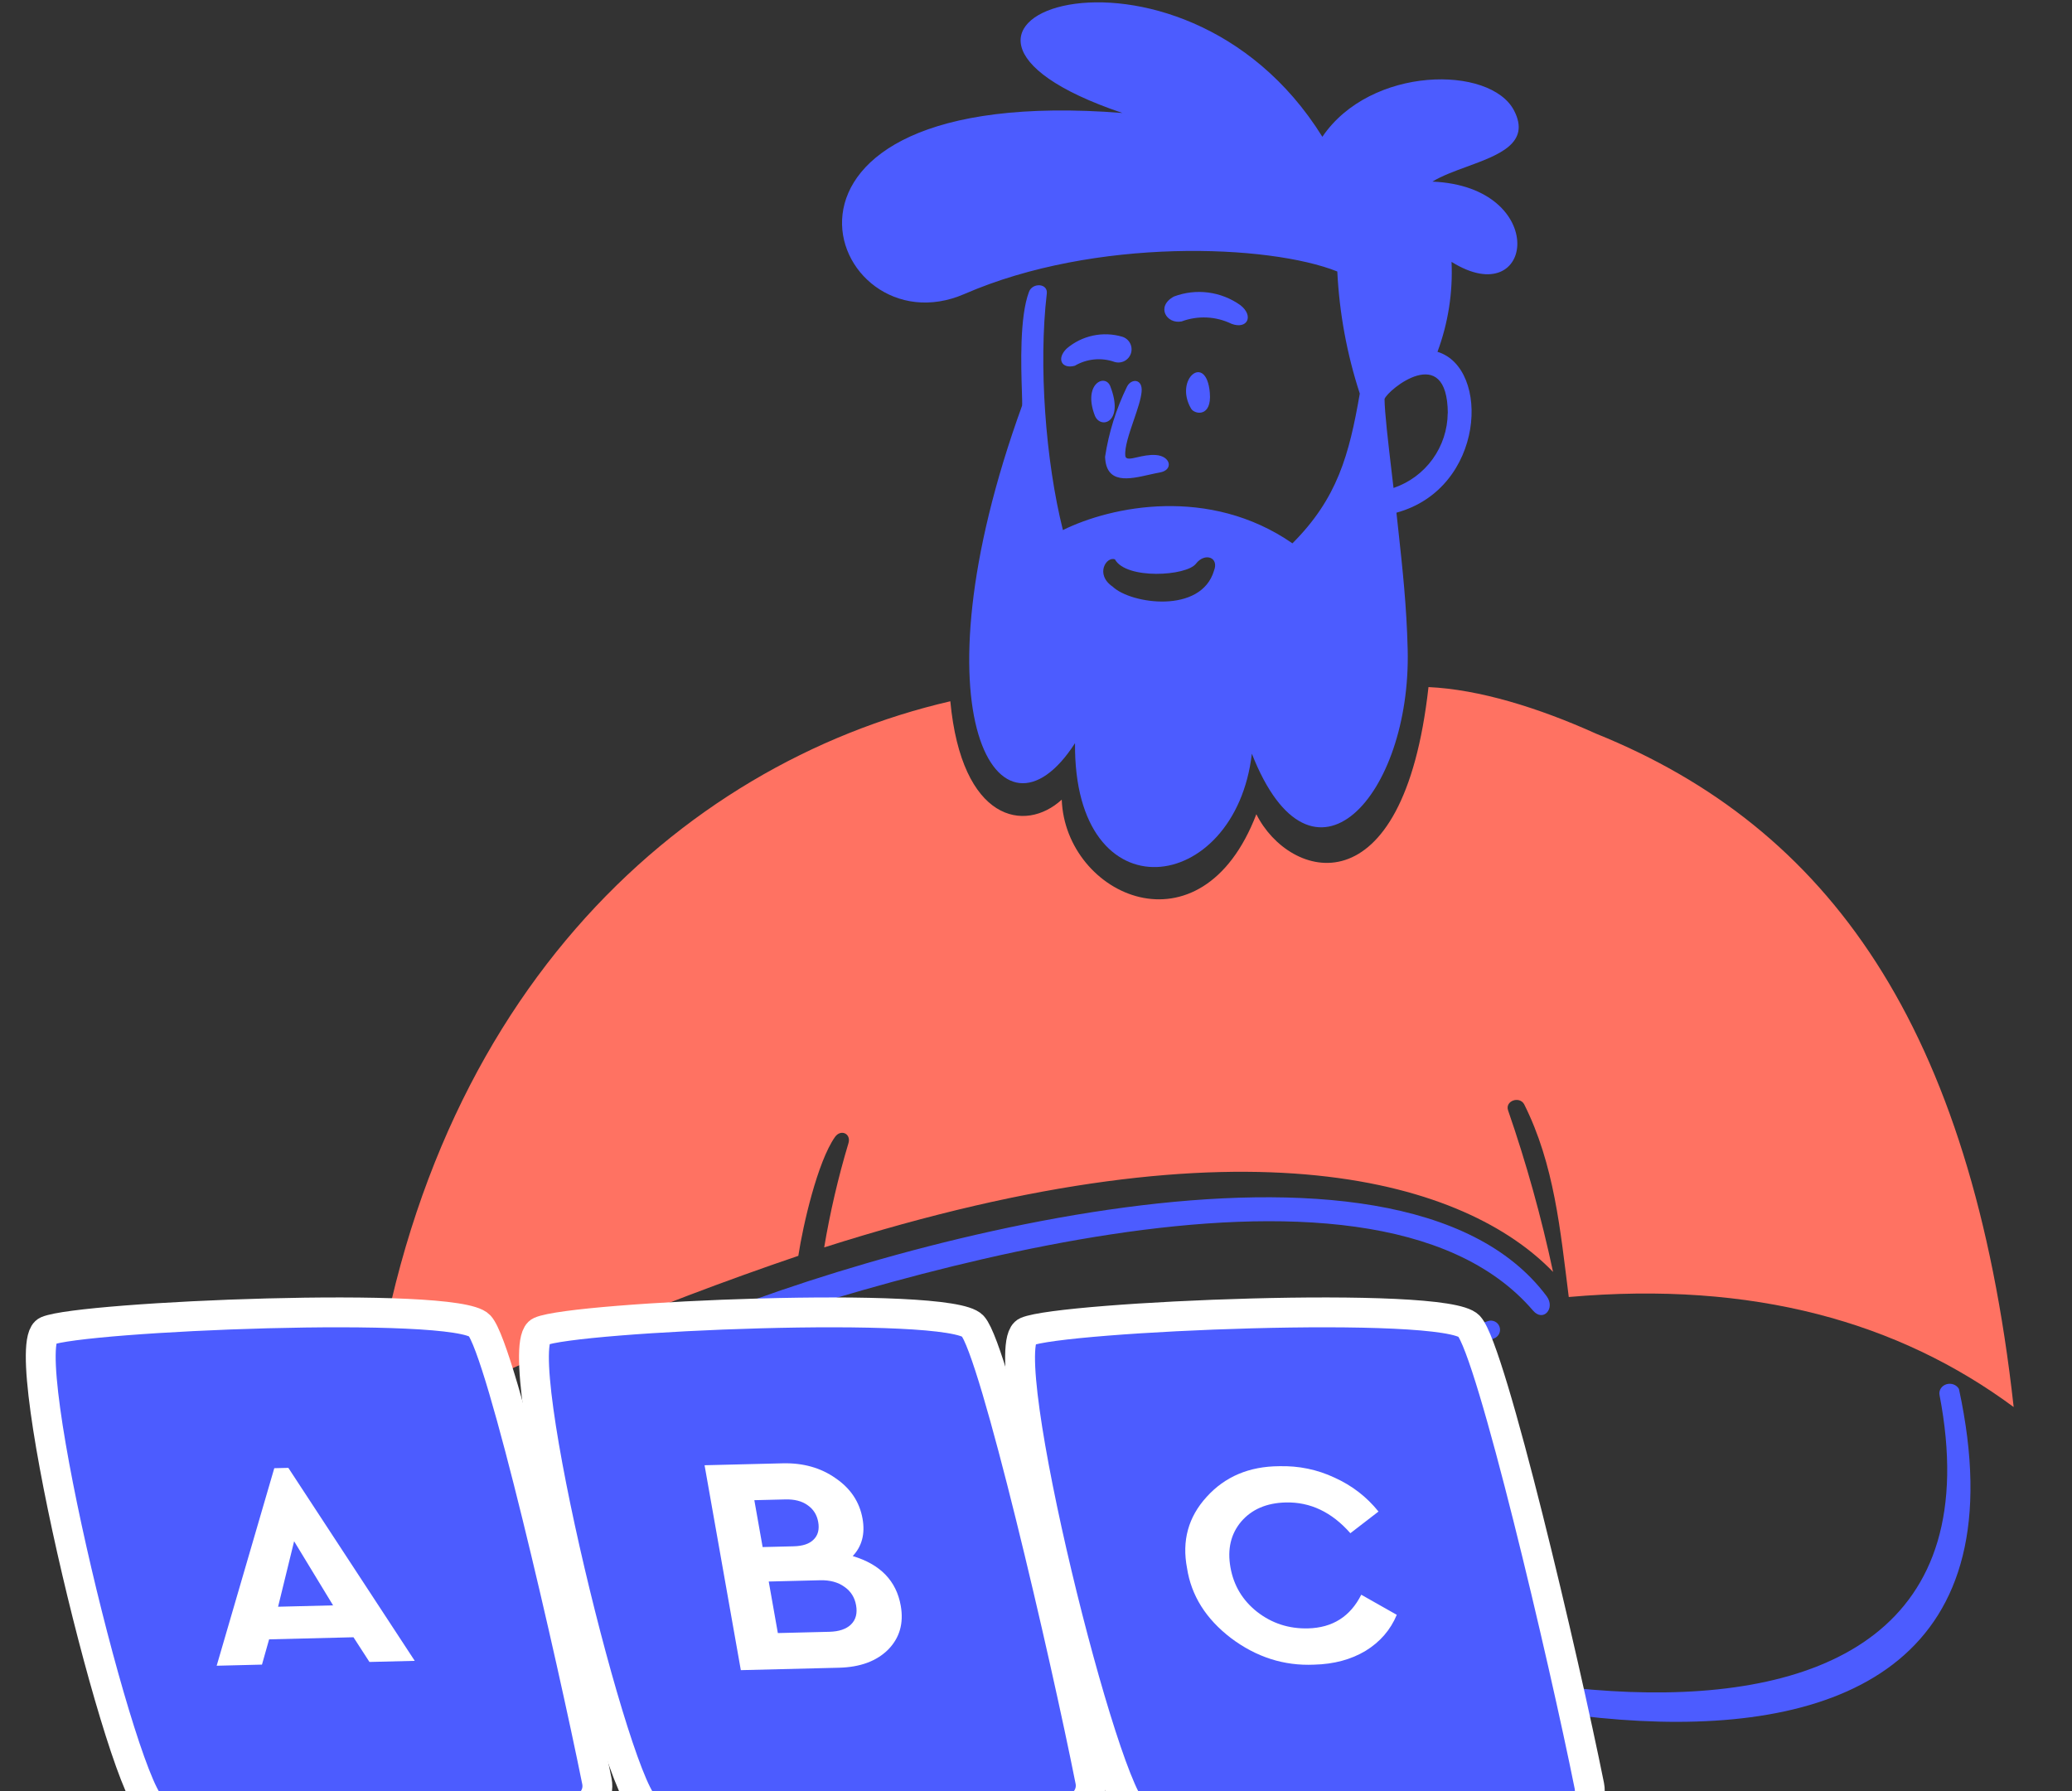
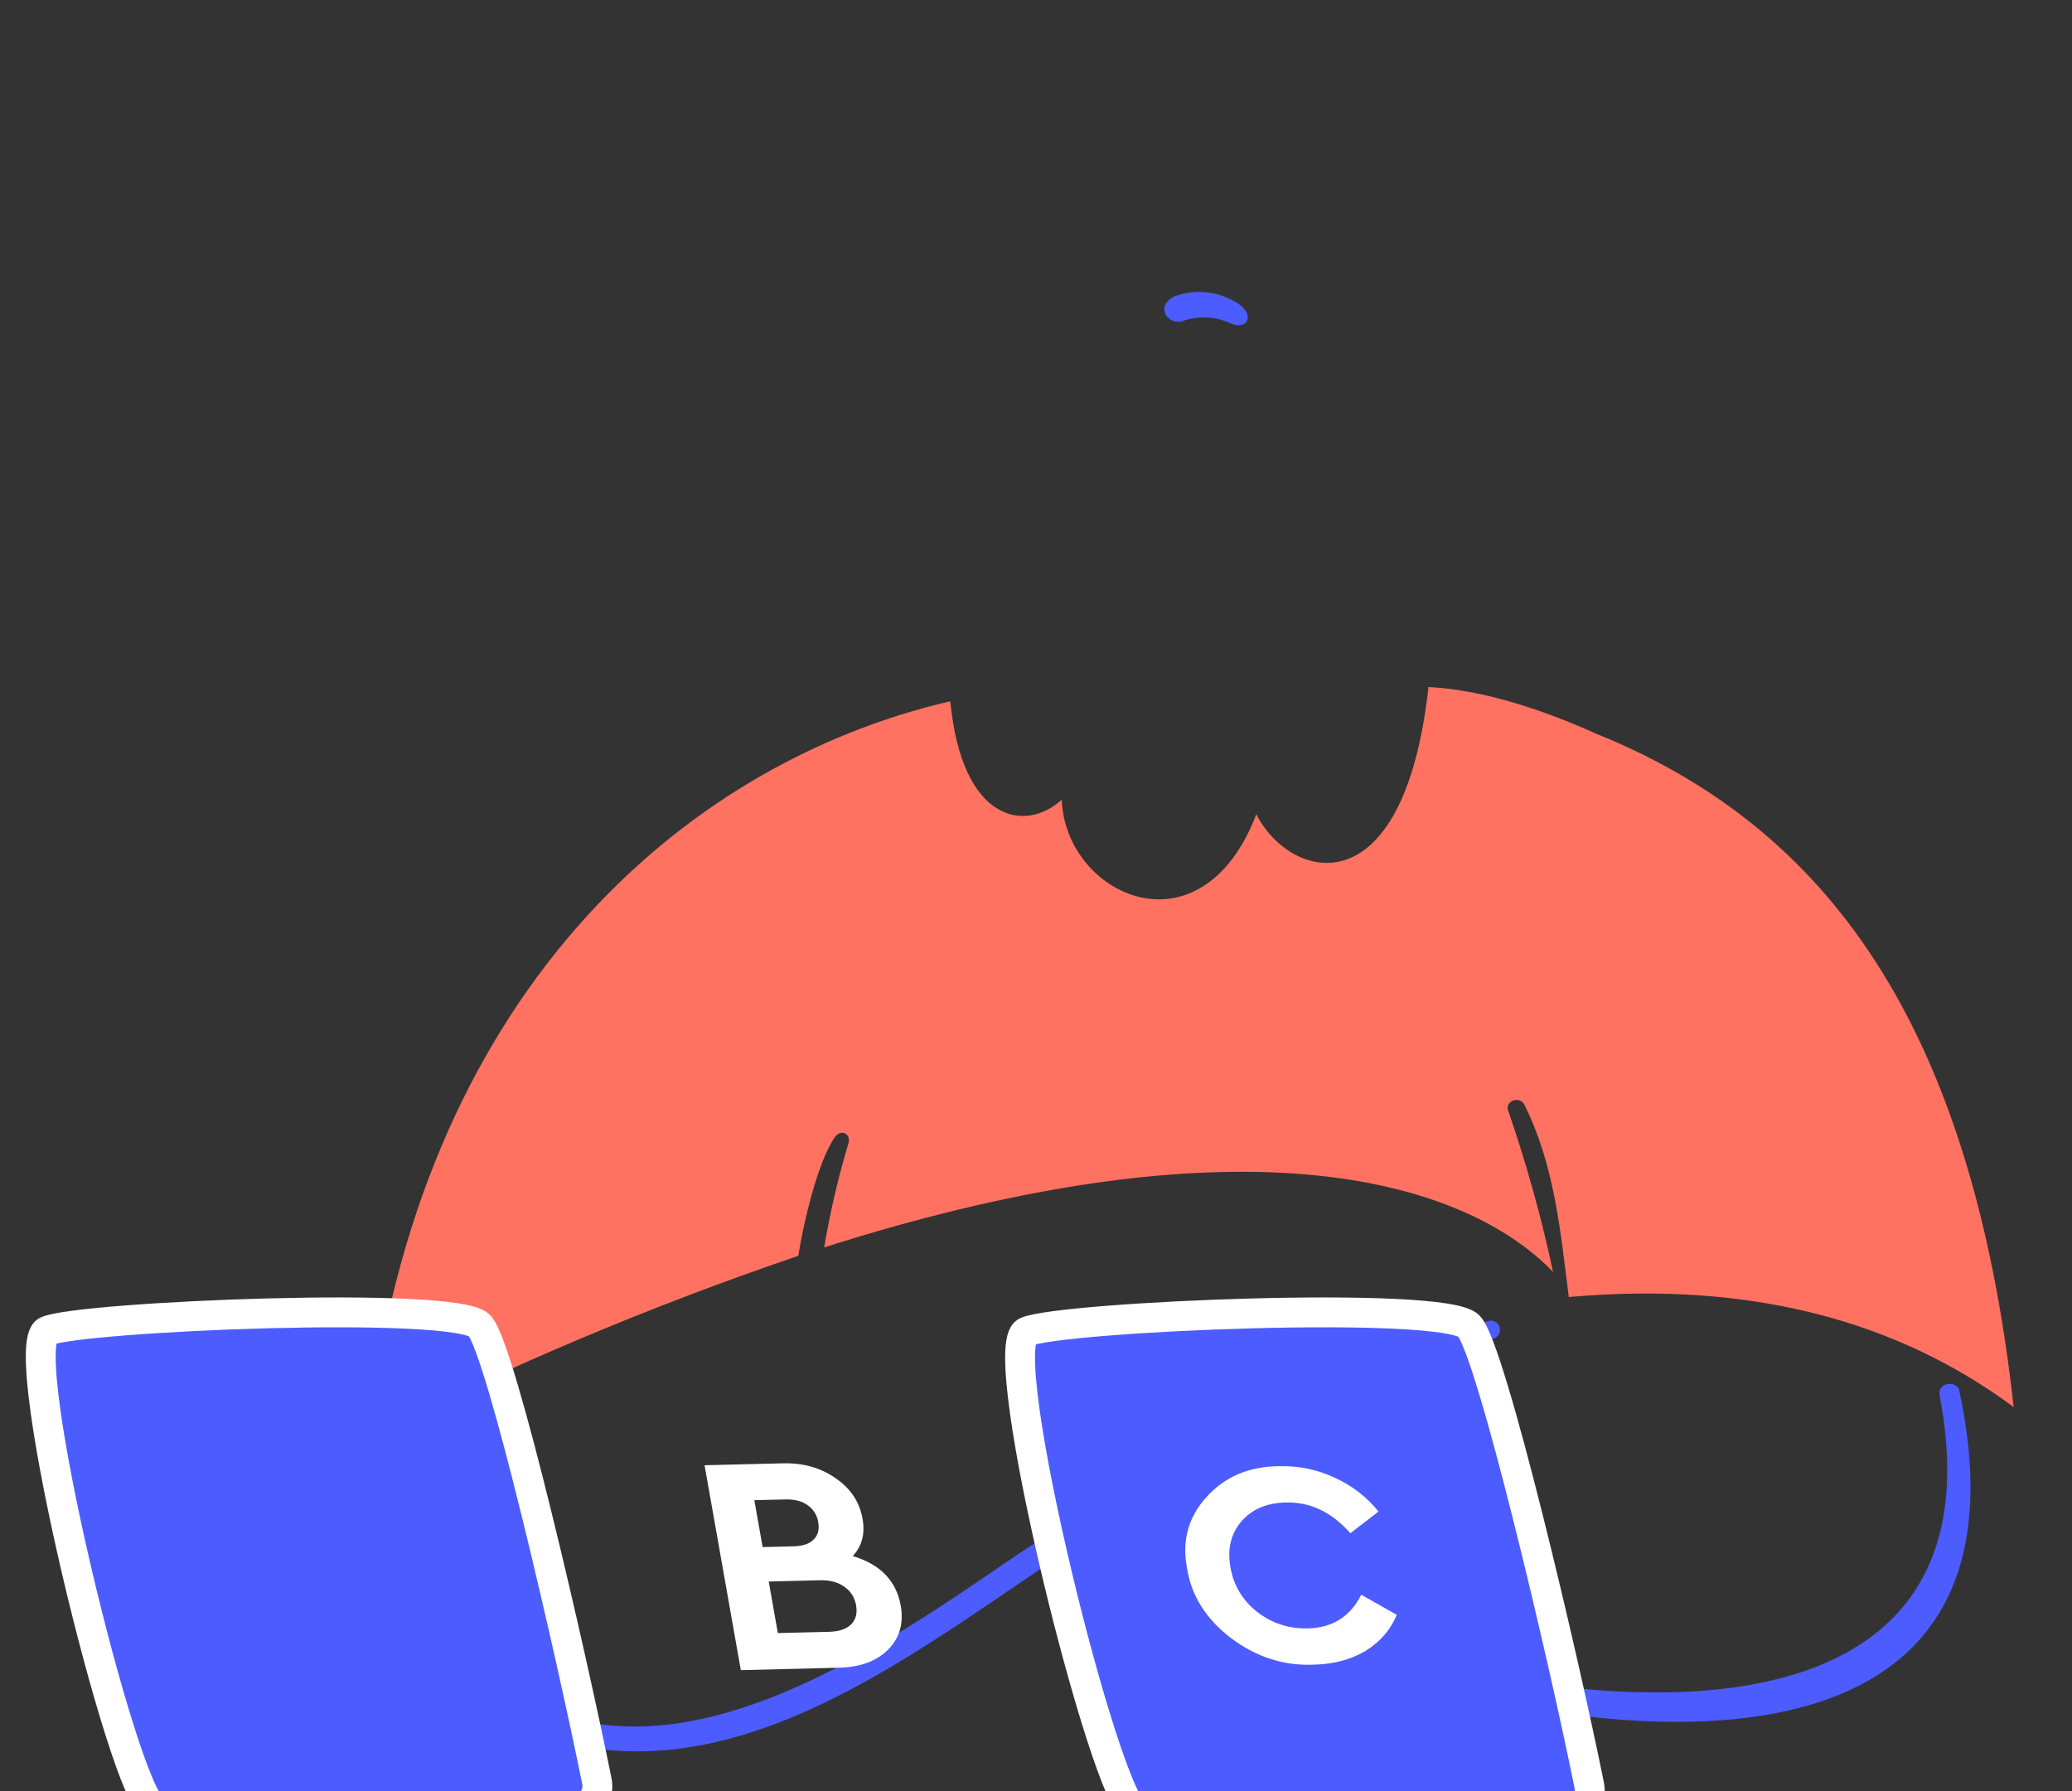
<svg xmlns="http://www.w3.org/2000/svg" width="347" height="300" viewBox="0 0 347 300" fill="none">
  <rect x="0" y="0" width="347" height="300" fill="#333333" stroke="none" />
  <g clip-path="url(#clip0_508_847)">
-     <path fill-rule="evenodd" clip-rule="evenodd" d="M223.959 45.467C212.53 40.909 183.42 39.71 161.523 49.232C138.569 59.216 121.211 13.694 187.964 18.919C143.452 3.864 197.472 -15.689 221.459 22.909C229.539 10.983 249.631 10.908 253.562 18.514C256.39 23.983 250.999 25.958 245.648 27.918C243.558 28.683 241.475 29.446 239.889 30.414C259.62 31.242 257.008 52.536 243.09 43.856C243.326 48.985 242.525 54.108 240.736 58.921C249.641 61.612 248.718 81.814 233.863 85.862C233.964 86.799 234.064 87.723 234.165 88.639C234.888 95.259 235.565 101.463 235.745 108.755C236.353 133.194 219.76 151.929 209.649 126.228C206.892 149.951 179.79 153.699 180.034 124.458C167.532 143.908 152.335 119.887 171.166 67.948C171.205 67.672 171.176 66.788 171.136 65.524C171.001 61.348 170.734 53.029 172.333 48.856C172.931 47.291 175.524 47.44 175.307 49.176C173.912 61.067 175.093 77.16 178.006 88.773C186.12 84.764 202.513 81.356 216.445 90.995C223.959 83.484 225.944 76.203 227.725 65.914C225.568 59.295 224.302 52.42 223.959 45.467ZM239.915 76.9C241.541 74.653 242.428 71.955 242.45 69.181L242.467 69.22C242.392 57.112 232.376 65.303 231.868 66.827C231.905 69.196 232.438 73.737 233.109 79.456C233.196 80.192 233.284 80.948 233.375 81.721C236.003 80.833 238.289 79.148 239.915 76.9ZM199.466 68.426C200.049 69.424 202.974 69.932 202.61 65.772C202.02 59.011 196.577 63.462 199.466 68.426ZM183.344 69.575C184.249 71.949 188.332 70.838 185.942 64.692C185.094 62.495 181.315 64.262 183.344 69.575ZM112.722 226.229C143.899 215.342 229.175 187.346 256.739 219.49C258.448 221.485 260.533 219.11 259.017 217.078C234.066 183.644 144.703 208.74 111.647 223.5C110.131 224.176 111.159 226.776 112.722 226.229ZM188.731 64.776C186.925 68.475 185.69 72.427 185.068 76.496C185.231 81.14 189.123 80.258 192.44 79.505C193.063 79.364 193.666 79.228 194.22 79.133C196.554 78.735 196.102 76.384 193.561 76.203C192.452 76.124 191.362 76.372 190.476 76.574C189.33 76.835 188.524 77.019 188.457 76.318C188.322 74.894 189.107 72.602 189.872 70.369C190.483 68.586 191.081 66.841 191.187 65.604C191.39 63.365 189.41 63.362 188.731 64.776ZM200.287 94.406C198.692 96.487 188.598 97.093 186.722 93.683C185.311 93.116 183.314 96.194 186.347 98.255C189.396 101.16 201.16 102.858 203.311 95.565C204.195 93.319 201.764 92.49 200.287 94.406Z" fill="#4C5CFF" />
-     <path d="M178.615 58.395C176.866 60.133 177.846 61.842 179.999 61.256C180.993 60.671 182.103 60.31 183.252 60.199C184.4 60.088 185.559 60.23 186.647 60.613C187.207 60.785 187.812 60.728 188.329 60.455C188.847 60.181 189.234 59.713 189.407 59.153C189.579 58.593 189.522 57.988 189.248 57.471C188.974 56.953 188.506 56.566 187.947 56.393C186.348 55.921 184.656 55.857 183.026 56.206C181.396 56.556 179.879 57.308 178.615 58.395Z" fill="#4C5CFF" />
    <path d="M207.725 51.106C206.133 49.972 204.287 49.246 202.348 48.993C200.41 48.74 198.439 48.967 196.609 49.655C193.515 51.318 195.378 54.339 197.893 53.83C199.238 53.329 200.671 53.106 202.106 53.174C203.54 53.242 204.945 53.601 206.237 54.227C208.866 55.225 210.059 52.932 207.725 51.106Z" fill="#4C5CFF" />
    <path d="M337.231 235.645C330.15 171.71 306.158 138.565 267.32 122.88C257.59 118.492 247.679 115.457 239.23 115.068C235.013 152.951 215.863 147.298 210.403 136.362C201.125 160.556 178.395 149.974 177.812 133.92C171.634 139.568 161.055 137.553 159.152 117.444C113.718 127.965 69.753 167.447 61.639 240.709C84.904 228.877 108.984 218.722 133.696 210.32C134.487 205.141 136.914 194.564 139.834 190.418C140.811 189.039 142.569 189.857 142.092 191.453C140.375 197.182 139.017 203.011 138.027 208.909C209.568 186.126 245.82 198.195 260.091 213.013C258.137 203.849 255.622 194.813 252.559 185.957C252.024 184.365 254.444 183.516 255.245 184.922C260.301 194.989 261.315 206.038 262.723 217.216C293.629 214.488 318.011 221.428 337.231 235.645Z" fill="#FF7262" />
    <path d="M95.586 292.092C126.803 299.066 155.988 274.512 179.958 258.973C203.928 243.434 224.016 235.194 250.168 224.16C250.552 224.03 250.87 223.754 251.051 223.392C251.232 223.029 251.263 222.61 251.137 222.225C251.01 221.84 250.736 221.52 250.375 221.336C250.014 221.152 249.595 221.118 249.209 221.242C220.425 231.153 193.095 244.866 167.945 262.018C146.815 276.524 112.927 299.49 86.881 283.993C72.419 275.391 68.569 260.345 68.325 244.455C68.298 244.04 68.123 243.648 67.832 243.351C67.54 243.054 67.152 242.872 66.738 242.838C66.323 242.804 65.91 242.919 65.574 243.164C65.238 243.409 65.001 243.767 64.906 244.172C61.075 264.846 74.441 287.37 95.586 292.092Z" fill="#4C5CFF" />
    <path d="M328.068 232.622C327.88 232.28 327.565 232.011 327.181 231.865C326.796 231.719 326.367 231.706 325.973 231.827C325.578 231.948 325.244 232.197 325.031 232.526C324.819 232.856 324.742 233.245 324.814 233.623C339.937 312.263 217.606 280.071 185.893 256.237C185.466 256.107 185.001 256.123 184.585 256.281C184.169 256.44 183.828 256.731 183.625 257.101C183.421 257.471 183.368 257.897 183.476 258.3C183.583 258.703 183.844 259.058 184.211 259.299C213.83 281.861 347.552 322.706 328.068 232.622Z" fill="#4C5CFF" />
    <path d="M96.317 303.128C98.735 302.916 100.442 300.692 99.963 298.312C95.792 277.613 83.948 225.903 80.303 222.004C76.36 217.785 13.525 220.461 7.877 222.896C2.229 225.332 20.881 301.244 25.713 302.728C40.959 307.41 72.51 305.21 96.317 303.128Z" fill="#4C5CFF" stroke="white" stroke-width="5" />
-     <path d="M178.954 303.051C181.358 302.834 183.055 300.625 182.586 298.257C178.438 277.338 166.554 226.101 162.901 222.072C158.958 217.723 96.124 220.482 90.476 222.993C84.828 225.504 103.479 301.112 108.311 302.642C123.566 307.472 155.142 305.199 178.954 303.051Z" fill="#4C5CFF" stroke="white" stroke-width="5" />
    <path d="M262.533 303.877C264.943 303.662 266.643 301.445 266.167 299.073C261.928 277.964 249.758 226.166 246.019 222.095C241.984 217.703 177.69 220.489 171.911 223.025C166.131 225.561 185.216 301.927 190.16 303.472C205.788 308.356 238.158 306.049 262.533 303.877Z" fill="#4C5CFF" stroke="white" stroke-width="5" />
-     <path d="M61.872 278.336L59.196 274.199L45.069 274.548L43.873 278.78L36.286 278.968L45.934 245.886L48.289 245.828L69.459 278.149L61.872 278.336ZM55.781 268.858L49.256 258.12L46.572 269.086L55.781 268.858Z" fill="white" />
    <path d="M150.849 268.915C151.37 271.861 150.663 274.316 148.727 276.278C146.785 278.206 144.043 279.214 140.503 279.301L124.067 279.707L117.994 245.391L131.076 245.068C134.505 244.984 137.459 245.816 139.94 247.565C142.452 249.279 143.956 251.539 144.453 254.347C144.901 256.877 144.352 258.962 142.808 260.602C147.433 261.984 150.113 264.756 150.849 268.915ZM131.528 251.115L126.329 251.243L127.718 259.094L132.918 258.966C134.446 258.928 135.558 258.552 136.255 257.839C136.99 257.125 137.247 256.143 137.026 254.896C136.811 253.682 136.214 252.74 135.234 252.068C134.292 251.395 133.056 251.077 131.528 251.115ZM143.368 268.839C143.135 267.521 142.485 266.493 141.418 265.754C140.345 264.979 138.989 264.612 137.349 264.653L128.74 264.865L130.267 273.496L138.876 273.284C140.516 273.243 141.735 272.83 142.531 272.045C143.328 271.259 143.607 270.19 143.368 268.839Z" fill="white" />
    <path d="M198.794 262.622C197.91 258.024 199.007 254.044 202.086 250.681C205.158 247.287 209.211 245.576 214.244 245.55C217.518 245.469 220.605 246.108 223.504 247.469C226.433 248.795 228.884 250.687 230.858 253.144L226.148 256.774C223.039 253.239 219.429 251.522 215.319 251.624C212.114 251.703 209.627 252.773 207.858 254.834C206.124 256.894 205.526 259.446 206.065 262.492C206.604 265.537 208.093 268.021 210.533 269.946C213.007 271.87 215.846 272.792 219.051 272.713C223.161 272.611 226.135 270.732 227.971 267.075L233.92 270.442C232.863 272.974 231.12 274.985 228.691 276.477C226.255 277.936 223.383 278.706 220.074 278.788C215.04 279.01 210.405 277.53 206.169 274.349C201.962 271.134 199.503 267.225 198.794 262.622Z" fill="white" />
  </g>
  <defs>
    <clipPath id="clip0_508_847">
      <rect width="346.154" height="300" fill="white" />
    </clipPath>
  </defs>
</svg>